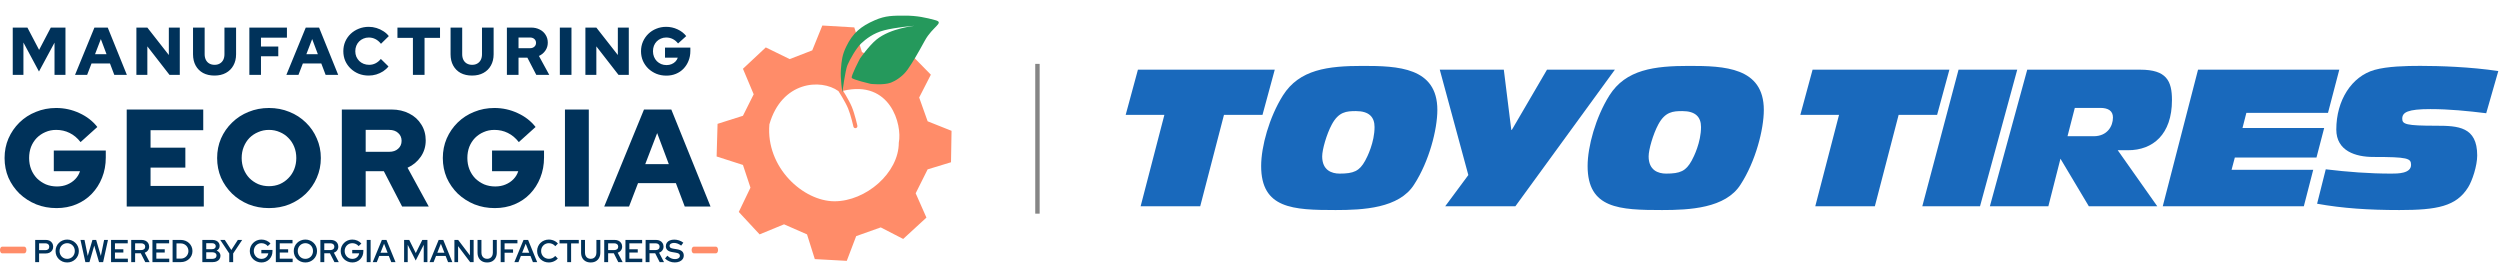
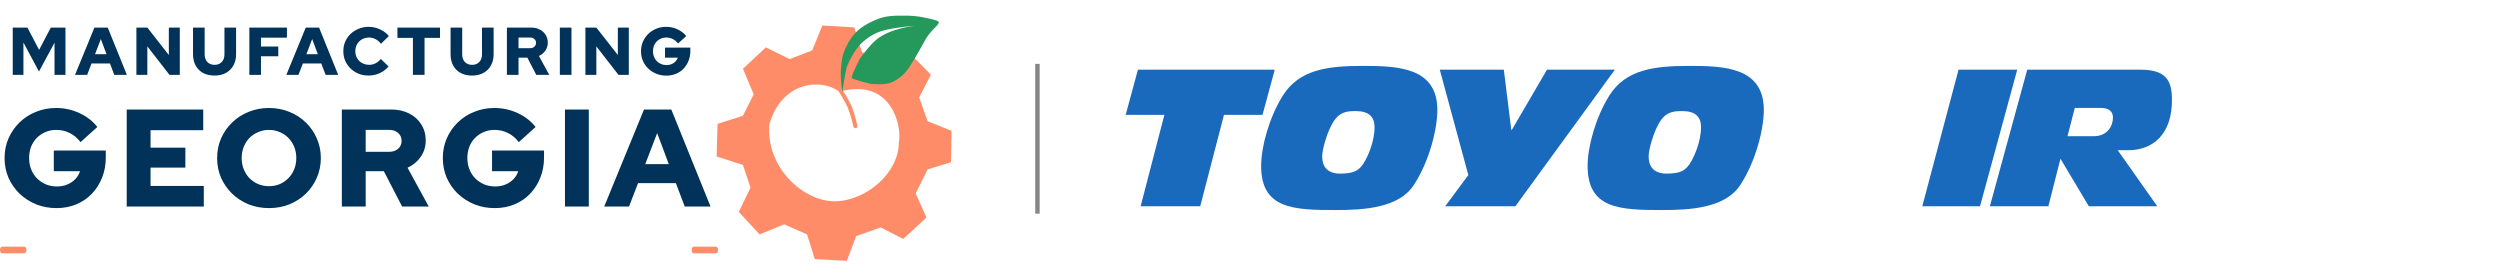
<svg xmlns="http://www.w3.org/2000/svg" width="1135" height="126" viewBox="0 0 1135 126" fill="none">
  <path d="M471 29L471 97" stroke="#868686" stroke-width="2" />
  <path d="M516.617 31.644L511.055 52.16H528.624L517.843 93.656H544.896L555.681 52.16H573.17L578.736 31.644H516.617Z" fill="#1969BC" />
  <path d="M619.776 72.972C617.172 77.705 614.55 78.816 608.194 78.816C604.628 78.816 600.272 77.358 600.272 70.992C600.272 67.893 602.272 60.927 604.628 56.538C607.762 50.691 611.331 50.435 615.596 50.435C621.616 50.435 624.044 53.191 624.044 57.667C624.044 64.629 620.742 71.255 619.776 72.972ZM618.734 29.919C602.879 29.919 589.9 31.487 582.413 43.393C576.218 53.282 572.561 66.522 572.561 75.373C572.561 94.753 587.021 95.359 606.365 95.359C618.822 95.359 635.21 94.574 642.005 83.782C648.811 73.316 652.56 58.778 652.56 49.916C652.56 30.522 634.519 29.919 618.734 29.919Z" fill="#1969BC" />
  <path d="M702.335 31.637L686.385 58.946H686.126L682.732 31.637H653.656L666.625 79.473L656.114 93.656H687.969L733.151 31.637H702.335Z" fill="#1969BC" />
  <path d="M767.998 72.972C765.387 77.705 762.772 78.816 756.412 78.816C752.846 78.816 748.479 77.358 748.479 70.992C748.479 67.893 750.495 60.927 752.846 56.538C755.977 50.691 759.554 50.435 763.811 50.435C769.82 50.435 772.263 53.191 772.263 57.667C772.263 64.629 768.957 71.255 767.998 72.972ZM766.949 29.919C751.102 29.919 738.126 31.487 730.621 43.393C724.44 53.282 720.775 66.522 720.775 75.373C720.775 94.753 735.236 95.359 754.587 95.359C767.033 95.359 783.425 94.574 790.22 83.782C797.026 73.316 800.775 58.778 800.775 49.916C800.775 30.522 782.726 29.919 766.949 29.919Z" fill="#1969BC" />
-   <path d="M822.908 31.644L817.346 52.164H834.919L824.13 93.656H851.179L861.976 52.164H879.443L885.024 31.644H822.908Z" fill="#1969BC" />
  <path d="M889.182 31.637L872.721 93.656H898.929L915.826 31.637H889.182Z" fill="#1969BC" />
  <path d="M950.556 61.844H938.651L941.961 48.988H953.547C957.186 48.988 959.282 50.384 959.282 53.333C959.282 57.327 956.667 61.844 950.556 61.844ZM986.072 45.44C986.072 36.661 983.545 31.637 971.71 31.637H920.365L903.402 93.656H929.951L935.448 72.051L948.336 93.656H979.408L961.447 68.199H966.15C977.375 68.199 986.072 61.07 986.072 45.44Z" fill="#1969BC" />
-   <path d="M1056.91 51.242L1062.04 31.636H997.911L981.889 93.648H1045.94L1050.2 77.101H1013.13L1014.61 71.528H1051.68L1055.17 58.127H1018.09L1019.85 51.242H1056.91Z" fill="#1969BC" />
-   <path d="M1103.41 49.529C1111.94 49.529 1120.3 50.384 1128.74 51.407L1134.23 32.258C1121.52 30.351 1107.5 29.908 1098.8 29.908C1092.35 29.908 1083.91 30.091 1078.06 31.728C1067.63 34.681 1060.68 45.527 1060.68 58.815C1060.68 68.554 1069.47 71.258 1077.46 71.258C1093.05 71.258 1094.62 71.847 1094.62 74.832C1094.62 78.819 1088.53 78.819 1085.65 78.819C1075.65 78.819 1065.8 78.059 1055.89 76.864L1051.96 92.491C1063.52 94.577 1075.38 95.359 1089.31 95.359C1106.46 95.359 1115.16 93.708 1120.56 85.003C1122.4 82.05 1124.65 75.337 1124.65 70.557C1124.65 57.518 1115.94 57.083 1106.02 57.083C1092.35 57.083 1090.62 56.399 1090.62 53.907C1090.62 50.987 1093.05 49.529 1103.41 49.529Z" fill="#1969BC" />
  <path d="M25.682 94.474C22.367 94.474 19.282 93.907 16.429 92.774C13.575 91.599 11.057 89.984 8.875 87.927C6.735 85.829 5.057 83.416 3.84 80.689C2.665 77.919 2.077 74.94 2.077 71.75C2.077 68.561 2.665 65.603 3.84 62.875C5.057 60.105 6.714 57.693 8.812 55.636C10.953 53.538 13.449 51.923 16.303 50.79C19.156 49.615 22.22 49.027 25.493 49.027C29.228 49.027 32.753 49.803 36.068 51.356C39.383 52.867 42.09 54.965 44.188 57.651L36.571 64.512C35.145 62.665 33.487 61.281 31.599 60.357C29.752 59.434 27.717 58.972 25.493 58.972C23.73 58.972 22.094 59.308 20.583 59.98C19.114 60.609 17.814 61.49 16.68 62.623C15.589 63.756 14.729 65.099 14.1 66.652C13.512 68.204 13.219 69.904 13.219 71.75C13.219 73.597 13.533 75.317 14.163 76.912C14.792 78.465 15.673 79.828 16.806 81.003C17.981 82.136 19.324 83.039 20.835 83.71C22.388 84.339 24.066 84.654 25.87 84.654C27.591 84.654 29.144 84.36 30.529 83.773C31.955 83.185 33.172 82.367 34.179 81.318C35.187 80.269 35.9 79.073 36.319 77.73H24.423V68.351H48.027V71.499C48.027 74.814 47.461 77.877 46.328 80.689C45.237 83.458 43.684 85.892 41.67 87.99C39.697 90.046 37.348 91.641 34.62 92.774C31.892 93.907 28.913 94.474 25.682 94.474ZM57.526 93.781V49.719H92.272V59.098H68.352V67.029H84.152V76.094H68.352V84.402H92.523V93.781H57.526ZM122.119 94.474C118.804 94.474 115.72 93.907 112.866 92.774C110.013 91.599 107.516 89.984 105.376 87.927C103.236 85.829 101.557 83.416 100.34 80.689C99.165 77.919 98.578 74.94 98.578 71.75C98.578 68.561 99.165 65.603 100.34 62.875C101.557 60.105 103.236 57.693 105.376 55.636C107.516 53.538 110.013 51.923 112.866 50.79C115.72 49.615 118.804 49.027 122.119 49.027C125.435 49.027 128.519 49.615 131.372 50.79C134.226 51.923 136.723 53.538 138.863 55.636C141.003 57.693 142.661 60.105 143.836 62.875C145.052 65.603 145.661 68.561 145.661 71.75C145.661 74.94 145.052 77.919 143.836 80.689C142.661 83.416 141.003 85.829 138.863 87.927C136.723 89.984 134.226 91.599 131.372 92.774C128.519 93.907 125.435 94.474 122.119 94.474ZM122.119 84.528C123.882 84.528 125.518 84.214 127.029 83.584C128.54 82.913 129.841 82.01 130.932 80.877C132.065 79.744 132.946 78.402 133.575 76.849C134.205 75.254 134.52 73.555 134.52 71.75C134.52 69.904 134.205 68.204 133.575 66.652C132.946 65.099 132.065 63.756 130.932 62.623C129.841 61.49 128.54 60.609 127.029 59.98C125.518 59.308 123.882 58.972 122.119 58.972C120.357 58.972 118.72 59.308 117.21 59.98C115.699 60.609 114.377 61.49 113.244 62.623C112.153 63.756 111.293 65.099 110.663 66.652C110.034 68.204 109.719 69.904 109.719 71.75C109.719 73.555 110.034 75.254 110.663 76.849C111.293 78.402 112.153 79.744 113.244 80.877C114.377 82.01 115.699 82.913 117.21 83.584C118.72 84.214 120.357 84.528 122.119 84.528ZM155.194 93.781V49.719H177.729C180.75 49.719 183.436 50.328 185.786 51.545C188.136 52.72 189.961 54.377 191.262 56.518C192.605 58.616 193.276 61.029 193.276 63.756C193.276 66.526 192.521 69.002 191.01 71.184C189.499 73.366 187.506 75.023 185.03 76.156L194.661 93.781H182.575L174.267 77.73H166.021V93.781H155.194ZM166.021 68.918H176.722C178.4 68.918 179.743 68.456 180.75 67.533C181.799 66.61 182.324 65.414 182.324 63.945C182.324 62.476 181.799 61.281 180.75 60.357C179.743 59.434 178.4 58.972 176.722 58.972H166.021V68.918ZM224.646 94.474C221.33 94.474 218.246 93.907 215.393 92.774C212.539 91.599 210.021 89.984 207.839 87.927C205.699 85.829 204.02 83.416 202.804 80.689C201.629 77.919 201.041 74.94 201.041 71.75C201.041 68.561 201.629 65.603 202.804 62.875C204.02 60.105 205.678 57.693 207.776 55.636C209.916 53.538 212.413 51.923 215.267 50.79C218.12 49.615 221.184 49.027 224.457 49.027C228.192 49.027 231.716 49.803 235.032 51.356C238.347 52.867 241.053 54.965 243.152 57.651L235.535 64.512C234.108 62.665 232.451 61.281 230.562 60.357C228.716 59.434 226.681 58.972 224.457 58.972C222.694 58.972 221.058 59.308 219.547 59.98C218.078 60.609 216.777 61.49 215.644 62.623C214.553 63.756 213.693 65.099 213.064 66.652C212.476 68.204 212.182 69.904 212.182 71.75C212.182 73.597 212.497 75.317 213.127 76.912C213.756 78.465 214.637 79.828 215.77 81.003C216.945 82.136 218.288 83.039 219.799 83.71C221.351 84.339 223.03 84.654 224.834 84.654C226.555 84.654 228.108 84.36 229.492 83.773C230.919 83.185 232.136 82.367 233.143 81.318C234.15 80.269 234.864 79.073 235.283 77.73H223.387V68.351H246.991V71.499C246.991 74.814 246.425 77.877 245.292 80.689C244.201 83.458 242.648 85.892 240.634 87.99C238.661 90.046 236.311 91.641 233.584 92.774C230.856 93.907 227.877 94.474 224.646 94.474ZM256.49 93.781V49.719H267.316V93.781H256.49ZM274.308 93.781L292.374 49.719H304.774L322.588 93.781H310.88L306.851 83.144H289.667L285.576 93.781H274.308ZM292.94 74.52H303.641L298.354 60.42L292.94 74.52Z" fill="#00325A" />
  <path d="M5.787 34V12.52H12.445L17.754 22.646L23.063 12.52H29.722V34H24.751V19.363L17.693 32.466L10.635 19.301V34H5.787ZM34.063 34L42.87 12.52H48.915L57.599 34H51.892L49.928 28.814H41.551L39.556 34H34.063ZM43.146 24.61H48.363L45.785 17.736L43.146 24.61ZM61.924 34V12.52H66.895L76.653 24.978V12.52H81.624V34H76.96L66.895 21.05V34H61.924ZM97.391 34.307C95.407 34.307 93.678 33.918 92.205 33.141C90.753 32.343 89.628 31.218 88.83 29.765C88.032 28.313 87.633 26.605 87.633 24.641V12.52H92.911V24.641C92.911 25.602 93.095 26.451 93.463 27.188C93.832 27.904 94.353 28.456 95.028 28.845C95.724 29.233 96.522 29.428 97.422 29.428C98.343 29.428 99.13 29.233 99.785 28.845C100.46 28.456 100.982 27.904 101.35 27.188C101.718 26.451 101.902 25.602 101.902 24.641V12.52H107.18V24.641C107.18 26.584 106.771 28.282 105.953 29.735C105.155 31.187 104.019 32.312 102.547 33.11C101.094 33.908 99.376 34.307 97.391 34.307ZM113.207 34V12.52H130.268V17.092H118.485V21.112H126.34V25.531H118.485V34H113.207ZM130.006 34L138.813 12.52H144.858L153.542 34H147.835L145.871 28.814H137.494L135.499 34H130.006ZM139.089 24.61H144.306L141.728 17.736L139.089 24.61ZM167.409 34.307C165.772 34.307 164.248 34.031 162.837 33.478C161.446 32.906 160.229 32.118 159.185 31.116C158.142 30.113 157.324 28.947 156.73 27.617C156.158 26.267 155.871 24.815 155.871 23.26C155.871 21.685 156.158 20.232 156.73 18.902C157.324 17.552 158.142 16.376 159.185 15.374C160.249 14.371 161.476 13.594 162.868 13.041C164.279 12.469 165.793 12.182 167.409 12.182C168.596 12.182 169.762 12.356 170.907 12.704C172.053 13.052 173.106 13.543 174.068 14.177C175.05 14.791 175.868 15.527 176.523 16.386L172.963 19.884C172.206 18.923 171.357 18.207 170.416 17.736C169.496 17.266 168.493 17.031 167.409 17.031C166.55 17.031 165.742 17.194 164.985 17.522C164.248 17.828 163.604 18.258 163.052 18.81C162.499 19.363 162.07 20.017 161.763 20.774C161.456 21.531 161.303 22.36 161.303 23.26C161.303 24.14 161.456 24.958 161.763 25.715C162.09 26.451 162.53 27.106 163.082 27.679C163.655 28.231 164.32 28.661 165.077 28.968C165.854 29.274 166.693 29.428 167.593 29.428C168.637 29.428 169.598 29.203 170.478 28.753C171.378 28.303 172.186 27.638 172.902 26.758L176.369 30.164C175.715 31.003 174.907 31.739 173.945 32.374C172.984 32.987 171.94 33.468 170.815 33.816C169.69 34.143 168.555 34.307 167.409 34.307ZM187.465 34V17.184H180.438V12.52H199.77V17.184H192.743V34H187.465ZM214.316 34.307C212.331 34.307 210.603 33.918 209.13 33.141C207.677 32.343 206.552 31.218 205.754 29.765C204.957 28.313 204.558 26.605 204.558 24.641V12.52H209.836V24.641C209.836 25.602 210.02 26.451 210.388 27.188C210.756 27.904 211.278 28.456 211.953 28.845C212.648 29.233 213.446 29.428 214.346 29.428C215.267 29.428 216.055 29.233 216.709 28.845C217.384 28.456 217.906 27.904 218.274 27.188C218.642 26.451 218.827 25.602 218.827 24.641V12.52H224.105V24.641C224.105 26.584 223.695 28.282 222.877 29.735C222.079 31.187 220.944 32.312 219.471 33.11C218.019 33.908 216.3 34.307 214.316 34.307ZM230.131 34V12.52H241.117C242.59 12.52 243.899 12.816 245.045 13.41C246.19 13.982 247.08 14.791 247.714 15.834C248.369 16.857 248.696 18.033 248.696 19.363C248.696 20.713 248.328 21.92 247.592 22.984C246.855 24.047 245.883 24.856 244.676 25.408L249.371 34H243.48L239.429 26.175H235.409V34H230.131ZM235.409 21.879H240.626C241.444 21.879 242.099 21.654 242.59 21.204C243.101 20.754 243.357 20.171 243.357 19.455C243.357 18.739 243.101 18.156 242.59 17.706C242.099 17.256 241.444 17.031 240.626 17.031H235.409V21.879ZM254.169 34V12.52H259.447V34H254.169ZM265.771 34V12.52H270.742L280.501 24.978V12.52H285.472V34H280.808L270.742 21.05V34H265.771ZM302.527 34.337C300.911 34.337 299.408 34.061 298.017 33.509C296.625 32.936 295.398 32.149 294.334 31.146C293.291 30.123 292.473 28.947 291.879 27.617C291.307 26.267 291.02 24.815 291.02 23.26C291.02 21.705 291.307 20.263 291.879 18.933C292.473 17.583 293.281 16.407 294.304 15.404C295.347 14.381 296.564 13.594 297.955 13.041C299.346 12.469 300.84 12.182 302.435 12.182C304.256 12.182 305.974 12.561 307.591 13.318C309.207 14.054 310.526 15.077 311.549 16.386L307.836 19.731C307.141 18.831 306.332 18.156 305.412 17.706C304.512 17.256 303.52 17.031 302.435 17.031C301.576 17.031 300.778 17.194 300.042 17.522C299.326 17.828 298.692 18.258 298.139 18.81C297.607 19.363 297.188 20.017 296.881 20.774C296.595 21.531 296.452 22.36 296.452 23.26C296.452 24.16 296.605 24.999 296.912 25.776C297.219 26.533 297.648 27.198 298.201 27.771C298.774 28.323 299.428 28.763 300.165 29.09C300.922 29.397 301.74 29.55 302.619 29.55C303.458 29.55 304.215 29.407 304.89 29.121C305.586 28.834 306.179 28.436 306.67 27.924C307.161 27.413 307.509 26.83 307.713 26.175H301.914V21.603H313.421V23.137C313.421 24.753 313.145 26.247 312.592 27.617C312.061 28.968 311.304 30.154 310.322 31.177C309.36 32.179 308.215 32.957 306.885 33.509C305.555 34.061 304.103 34.337 302.527 34.337Z" fill="#00325A" />
-   <path d="M15.979 119V108.92H20.818C21.48 108.92 22.061 109.05 22.56 109.309C23.059 109.568 23.448 109.933 23.726 110.403C24.005 110.864 24.144 111.397 24.144 112.002C24.144 112.597 24.005 113.125 23.726 113.586C23.448 114.046 23.054 114.411 22.546 114.68C22.046 114.939 21.47 115.069 20.818 115.069H17.75V119H15.979ZM17.75 113.571H20.63C21.158 113.571 21.576 113.432 21.883 113.154C22.2 112.866 22.358 112.486 22.358 112.016C22.358 111.546 22.2 111.171 21.883 110.893C21.576 110.605 21.158 110.461 20.63 110.461H17.75V113.571ZM30.507 119.158C29.768 119.158 29.077 119.029 28.434 118.77C27.791 118.501 27.224 118.131 26.735 117.661C26.255 117.181 25.88 116.629 25.611 116.005C25.352 115.371 25.223 114.69 25.223 113.96C25.223 113.23 25.357 112.554 25.626 111.93C25.895 111.296 26.269 110.744 26.749 110.274C27.229 109.794 27.791 109.424 28.434 109.165C29.077 108.896 29.768 108.762 30.507 108.762C31.247 108.762 31.933 108.896 32.566 109.165C33.21 109.424 33.771 109.794 34.251 110.274C34.741 110.744 35.12 111.296 35.389 111.93C35.658 112.554 35.792 113.23 35.792 113.96C35.792 114.69 35.658 115.371 35.389 116.005C35.12 116.629 34.741 117.181 34.251 117.661C33.771 118.131 33.21 118.501 32.566 118.77C31.933 119.029 31.247 119.158 30.507 119.158ZM30.507 117.517C30.997 117.517 31.448 117.43 31.861 117.258C32.283 117.075 32.653 116.826 32.97 116.509C33.286 116.182 33.531 115.803 33.704 115.371C33.877 114.93 33.963 114.459 33.963 113.96C33.963 113.451 33.877 112.981 33.704 112.549C33.531 112.117 33.286 111.742 32.97 111.426C32.653 111.099 32.283 110.85 31.861 110.677C31.448 110.494 30.997 110.403 30.507 110.403C30.018 110.403 29.562 110.494 29.139 110.677C28.717 110.85 28.347 111.099 28.03 111.426C27.723 111.742 27.479 112.117 27.296 112.549C27.123 112.981 27.037 113.451 27.037 113.96C27.037 114.459 27.123 114.93 27.296 115.371C27.479 115.803 27.723 116.182 28.03 116.509C28.347 116.826 28.717 117.075 29.139 117.258C29.562 117.43 30.018 117.517 30.507 117.517ZM38.757 119L36.539 108.92H38.368L39.837 116.206L41.968 108.92H43.653L45.784 116.192L47.267 108.92H49.024L46.821 119H44.964L42.789 111.498L40.615 119H38.757ZM50.418 119V108.92H57.993V110.475H52.19V113.154H56.005V114.666H52.19V117.445H58.05V119H50.418ZM59.573 119V108.92H64.296C64.978 108.92 65.573 109.05 66.082 109.309C66.6 109.558 66.999 109.914 67.277 110.374C67.565 110.835 67.709 111.368 67.709 111.973C67.709 112.616 67.527 113.182 67.162 113.672C66.797 114.162 66.307 114.517 65.693 114.738L67.925 119H65.952L63.922 114.997H61.344V119H59.573ZM61.344 113.528H64.152C64.69 113.528 65.117 113.389 65.434 113.11C65.76 112.832 65.923 112.458 65.923 111.987C65.923 111.536 65.76 111.171 65.434 110.893C65.117 110.605 64.69 110.461 64.152 110.461H61.344V113.528ZM69.206 119V108.92H76.78V110.475H70.977V113.154H74.793V114.666H70.977V117.445H76.838V119H69.206ZM80.132 117.416H82.061C82.551 117.416 83.007 117.33 83.429 117.157C83.852 116.984 84.221 116.739 84.538 116.422C84.855 116.106 85.1 115.741 85.272 115.328C85.455 114.915 85.546 114.464 85.546 113.974C85.546 113.485 85.455 113.029 85.272 112.606C85.1 112.184 84.855 111.819 84.538 111.512C84.221 111.195 83.852 110.95 83.429 110.778C83.007 110.595 82.551 110.504 82.061 110.504H80.132V117.416ZM78.36 119V108.92H82.061C82.82 108.92 83.52 109.05 84.164 109.309C84.807 109.558 85.368 109.914 85.848 110.374C86.328 110.826 86.703 111.358 86.972 111.973C87.24 112.587 87.375 113.254 87.375 113.974C87.375 114.694 87.24 115.362 86.972 115.976C86.703 116.581 86.328 117.109 85.848 117.56C85.368 118.011 84.807 118.366 84.164 118.626C83.52 118.875 82.82 119 82.061 119H78.36ZM91.86 119V108.92H96.396C97.068 108.92 97.649 109.035 98.139 109.266C98.638 109.486 99.027 109.803 99.305 110.216C99.584 110.619 99.723 111.09 99.723 111.627C99.723 112.098 99.603 112.52 99.363 112.894C99.123 113.259 98.796 113.557 98.384 113.787C98.912 113.998 99.329 114.306 99.636 114.709C99.944 115.112 100.097 115.578 100.097 116.106C100.097 116.682 99.948 117.19 99.651 117.632C99.363 118.064 98.955 118.4 98.427 118.64C97.908 118.88 97.299 119 96.598 119H91.86ZM93.632 113.125H96.281C96.79 113.125 97.193 113.005 97.491 112.765C97.798 112.515 97.952 112.184 97.952 111.771C97.952 111.349 97.798 111.018 97.491 110.778C97.193 110.528 96.79 110.403 96.281 110.403H93.632V113.125ZM93.632 117.517H96.468C97.025 117.517 97.467 117.382 97.793 117.114C98.129 116.835 98.297 116.47 98.297 116.019C98.297 115.568 98.129 115.208 97.793 114.939C97.467 114.67 97.025 114.536 96.468 114.536H93.632V117.517ZM104.082 119V115.069L99.993 108.92H102.052L105.018 113.499L107.985 108.92H109.958L105.854 115.083V119H104.082ZM118.708 119.158C117.968 119.158 117.277 119.024 116.634 118.755C115.991 118.486 115.424 118.117 114.935 117.646C114.455 117.166 114.08 116.614 113.812 115.99C113.543 115.357 113.408 114.68 113.408 113.96C113.408 113.24 113.543 112.568 113.812 111.944C114.08 111.31 114.455 110.758 114.935 110.288C115.415 109.808 115.972 109.434 116.605 109.165C117.248 108.896 117.94 108.762 118.679 108.762C119.495 108.762 120.263 108.92 120.983 109.237C121.712 109.554 122.317 110 122.797 110.576L121.559 111.728C121.204 111.296 120.776 110.97 120.277 110.749C119.778 110.518 119.245 110.403 118.679 110.403C118.189 110.403 117.733 110.494 117.311 110.677C116.898 110.85 116.533 111.099 116.216 111.426C115.9 111.742 115.655 112.117 115.482 112.549C115.309 112.981 115.223 113.451 115.223 113.96C115.223 114.469 115.309 114.939 115.482 115.371C115.664 115.803 115.914 116.182 116.231 116.509C116.548 116.835 116.917 117.09 117.34 117.272C117.762 117.445 118.223 117.531 118.722 117.531C119.26 117.531 119.749 117.426 120.191 117.214C120.632 116.994 120.992 116.691 121.271 116.307C121.559 115.923 121.741 115.491 121.818 115.011H118.65V113.456H123.704V114.046C123.704 114.776 123.58 115.453 123.33 116.077C123.08 116.691 122.73 117.234 122.279 117.704C121.828 118.165 121.295 118.525 120.68 118.784C120.076 119.034 119.418 119.158 118.708 119.158ZM125.231 119V108.92H132.805V110.475H127.002V113.154H130.818V114.666H127.002V117.445H132.863V119H125.231ZM138.648 119.158C137.909 119.158 137.218 119.029 136.574 118.77C135.931 118.501 135.365 118.131 134.875 117.661C134.395 117.181 134.021 116.629 133.752 116.005C133.493 115.371 133.363 114.69 133.363 113.96C133.363 113.23 133.498 112.554 133.766 111.93C134.035 111.296 134.41 110.744 134.89 110.274C135.37 109.794 135.931 109.424 136.574 109.165C137.218 108.896 137.909 108.762 138.648 108.762C139.387 108.762 140.074 108.896 140.707 109.165C141.35 109.424 141.912 109.794 142.392 110.274C142.882 110.744 143.261 111.296 143.53 111.93C143.798 112.554 143.933 113.23 143.933 113.96C143.933 114.69 143.798 115.371 143.53 116.005C143.261 116.629 142.882 117.181 142.392 117.661C141.912 118.131 141.35 118.501 140.707 118.77C140.074 119.029 139.387 119.158 138.648 119.158ZM138.648 117.517C139.138 117.517 139.589 117.43 140.002 117.258C140.424 117.075 140.794 116.826 141.11 116.509C141.427 116.182 141.672 115.803 141.845 115.371C142.018 114.93 142.104 114.459 142.104 113.96C142.104 113.451 142.018 112.981 141.845 112.549C141.672 112.117 141.427 111.742 141.11 111.426C140.794 111.099 140.424 110.85 140.002 110.677C139.589 110.494 139.138 110.403 138.648 110.403C138.158 110.403 137.702 110.494 137.28 110.677C136.858 110.85 136.488 111.099 136.171 111.426C135.864 111.742 135.619 112.117 135.437 112.549C135.264 112.981 135.178 113.451 135.178 113.96C135.178 114.459 135.264 114.93 135.437 115.371C135.619 115.803 135.864 116.182 136.171 116.509C136.488 116.826 136.858 117.075 137.28 117.258C137.702 117.43 138.158 117.517 138.648 117.517ZM145.453 119V108.92H150.176C150.857 108.92 151.453 109.05 151.961 109.309C152.48 109.558 152.878 109.914 153.157 110.374C153.445 110.835 153.589 111.368 153.589 111.973C153.589 112.616 153.406 113.182 153.041 113.672C152.677 114.162 152.187 114.517 151.573 114.738L153.805 119H151.832L149.801 114.997H147.224V119H145.453ZM147.224 113.528H150.032C150.569 113.528 150.997 113.389 151.313 113.11C151.64 112.832 151.803 112.458 151.803 111.987C151.803 111.536 151.64 111.171 151.313 110.893C150.997 110.605 150.569 110.461 150.032 110.461H147.224V113.528ZM159.967 119.158C159.228 119.158 158.537 119.024 157.893 118.755C157.25 118.486 156.684 118.117 156.194 117.646C155.714 117.166 155.34 116.614 155.071 115.99C154.802 115.357 154.668 114.68 154.668 113.96C154.668 113.24 154.802 112.568 155.071 111.944C155.34 111.31 155.714 110.758 156.194 110.288C156.674 109.808 157.231 109.434 157.865 109.165C158.508 108.896 159.199 108.762 159.938 108.762C160.754 108.762 161.522 108.92 162.242 109.237C162.972 109.554 163.577 110 164.057 110.576L162.818 111.728C162.463 111.296 162.036 110.97 161.537 110.749C161.037 110.518 160.505 110.403 159.938 110.403C159.449 110.403 158.993 110.494 158.57 110.677C158.157 110.85 157.793 111.099 157.476 111.426C157.159 111.742 156.914 112.117 156.741 112.549C156.569 112.981 156.482 113.451 156.482 113.96C156.482 114.469 156.569 114.939 156.741 115.371C156.924 115.803 157.173 116.182 157.49 116.509C157.807 116.835 158.177 117.09 158.599 117.272C159.021 117.445 159.482 117.531 159.981 117.531C160.519 117.531 161.009 117.426 161.45 117.214C161.892 116.994 162.252 116.691 162.53 116.307C162.818 115.923 163.001 115.491 163.077 115.011H159.909V113.456H164.964V114.046C164.964 114.776 164.839 115.453 164.589 116.077C164.34 116.691 163.989 117.234 163.538 117.704C163.087 118.165 162.554 118.525 161.94 118.784C161.335 119.034 160.677 119.158 159.967 119.158ZM166.49 119V108.92H168.261V119H166.49ZM169.223 119L173.37 108.92H175.444L179.562 119H177.633L176.524 116.192H172.175L171.066 119H169.223ZM172.751 114.738H175.977L174.364 110.648L172.751 114.738ZM183.464 119V108.92H185.782L188.763 114.896L191.729 108.92H194.048V119H192.377V111.138L188.734 118.28L185.105 111.138V119H183.464ZM195.014 119L199.161 108.92H201.235L205.353 119H203.423L202.315 116.192H197.966L196.857 119H195.014ZM198.542 114.738H201.767L200.155 110.648L198.542 114.738ZM206.301 119V108.92H208L213.343 115.962V108.92H215.027V119H213.443L207.971 111.742V119H206.301ZM221.165 119.158C220.272 119.158 219.499 118.976 218.847 118.611C218.194 118.246 217.69 117.728 217.335 117.056C216.979 116.384 216.802 115.592 216.802 114.68V108.92H218.573V114.68C218.573 115.246 218.679 115.746 218.89 116.178C219.101 116.6 219.403 116.926 219.797 117.157C220.191 117.387 220.647 117.502 221.165 117.502C221.703 117.502 222.163 117.387 222.547 117.157C222.931 116.926 223.229 116.6 223.44 116.178C223.651 115.746 223.757 115.246 223.757 114.68V108.92H225.543V114.68C225.543 115.582 225.36 116.37 224.995 117.042C224.64 117.714 224.136 118.237 223.483 118.611C222.831 118.976 222.058 119.158 221.165 119.158ZM227.31 119V108.92H234.914V110.475H229.082V113.226H232.926V114.738H229.082V119H227.31ZM233.531 119L237.678 108.92H239.752L243.87 119H241.941L240.832 116.192H236.483L235.374 119H233.531ZM237.059 114.738H240.285L238.672 110.648L237.059 114.738ZM249.166 119.158C248.417 119.158 247.721 119.029 247.078 118.77C246.435 118.501 245.868 118.131 245.379 117.661C244.899 117.181 244.524 116.629 244.255 116.005C243.987 115.371 243.852 114.69 243.852 113.96C243.852 113.23 243.987 112.554 244.255 111.93C244.524 111.296 244.899 110.744 245.379 110.274C245.868 109.794 246.435 109.424 247.078 109.165C247.731 108.896 248.427 108.762 249.166 108.762C249.703 108.762 250.227 108.834 250.735 108.978C251.254 109.122 251.729 109.328 252.161 109.597C252.603 109.866 252.982 110.192 253.299 110.576L252.103 111.771C251.729 111.32 251.287 110.979 250.779 110.749C250.27 110.518 249.732 110.403 249.166 110.403C248.667 110.403 248.206 110.494 247.783 110.677C247.361 110.85 246.991 111.099 246.675 111.426C246.358 111.742 246.108 112.117 245.926 112.549C245.753 112.981 245.667 113.451 245.667 113.96C245.667 114.459 245.753 114.925 245.926 115.357C246.108 115.789 246.358 116.168 246.675 116.494C247.001 116.811 247.38 117.061 247.812 117.243C248.244 117.416 248.715 117.502 249.223 117.502C249.78 117.502 250.303 117.392 250.793 117.171C251.292 116.941 251.719 116.614 252.075 116.192L253.241 117.358C252.924 117.723 252.545 118.045 252.103 118.323C251.671 118.592 251.201 118.798 250.692 118.942C250.193 119.086 249.684 119.158 249.166 119.158ZM257.511 119V110.504H254.026V108.92H262.767V110.504H259.282V119H257.511ZM268.176 119.158C267.283 119.158 266.51 118.976 265.857 118.611C265.205 118.246 264.701 117.728 264.345 117.056C263.99 116.384 263.813 115.592 263.813 114.68V108.92H265.584V114.68C265.584 115.246 265.689 115.746 265.901 116.178C266.112 116.6 266.414 116.926 266.808 117.157C267.201 117.387 267.657 117.502 268.176 117.502C268.713 117.502 269.174 117.387 269.558 117.157C269.942 116.926 270.24 116.6 270.451 116.178C270.662 115.746 270.768 115.246 270.768 114.68V108.92H272.553V114.68C272.553 115.582 272.371 116.37 272.006 117.042C271.651 117.714 271.147 118.237 270.494 118.611C269.841 118.976 269.069 119.158 268.176 119.158ZM274.321 119V108.92H279.045C279.726 108.92 280.321 109.05 280.83 109.309C281.349 109.558 281.747 109.914 282.025 110.374C282.313 110.835 282.457 111.368 282.457 111.973C282.457 112.616 282.275 113.182 281.91 113.672C281.545 114.162 281.056 114.517 280.441 114.738L282.673 119H280.701L278.67 114.997H276.093V119H274.321ZM276.093 113.528H278.901C279.438 113.528 279.865 113.389 280.182 113.11C280.509 112.832 280.672 112.458 280.672 111.987C280.672 111.536 280.509 111.171 280.182 110.893C279.865 110.605 279.438 110.461 278.901 110.461H276.093V113.528ZM283.954 119V108.92H291.529V110.475H285.725V113.154H289.541V114.666H285.725V117.445H291.586V119H283.954ZM293.109 119V108.92H297.832C298.514 108.92 299.109 109.05 299.618 109.309C300.136 109.558 300.534 109.914 300.813 110.374C301.101 110.835 301.245 111.368 301.245 111.973C301.245 112.616 301.062 113.182 300.698 113.672C300.333 114.162 299.843 114.517 299.229 114.738L301.461 119H299.488L297.458 114.997H294.88V119H293.109ZM294.88 113.528H297.688C298.226 113.528 298.653 113.389 298.97 113.11C299.296 112.832 299.459 112.458 299.459 111.987C299.459 111.536 299.296 111.171 298.97 110.893C298.653 110.605 298.226 110.461 297.688 110.461H294.88V113.528ZM306.297 119.144C305.49 119.144 304.703 118.99 303.935 118.683C303.177 118.366 302.505 117.925 301.919 117.358L302.97 116.091C303.537 116.619 304.094 117.008 304.641 117.258C305.198 117.507 305.788 117.632 306.412 117.632C306.863 117.632 307.257 117.57 307.593 117.445C307.938 117.32 308.202 117.147 308.385 116.926C308.577 116.696 308.673 116.432 308.673 116.134C308.673 115.731 308.529 115.424 308.241 115.213C307.962 114.992 307.487 114.829 306.815 114.723L304.986 114.406C304.094 114.253 303.422 113.955 302.97 113.514C302.519 113.062 302.294 112.477 302.294 111.757C302.294 111.152 302.447 110.629 302.754 110.187C303.071 109.736 303.518 109.39 304.094 109.15C304.67 108.91 305.346 108.79 306.124 108.79C306.854 108.79 307.578 108.91 308.298 109.15C309.018 109.39 309.662 109.731 310.228 110.173L309.249 111.512C308.183 110.696 307.103 110.288 306.009 110.288C305.606 110.288 305.25 110.346 304.943 110.461C304.636 110.566 304.396 110.72 304.223 110.922C304.06 111.114 303.978 111.344 303.978 111.613C303.978 111.978 304.103 112.256 304.353 112.448C304.612 112.64 305.03 112.784 305.606 112.88L307.362 113.168C308.409 113.341 309.182 113.658 309.681 114.118C310.18 114.579 310.43 115.203 310.43 115.99C310.43 116.624 310.257 117.181 309.911 117.661C309.575 118.131 309.095 118.496 308.471 118.755C307.857 119.014 307.132 119.144 306.297 119.144Z" fill="#00325A" />
  <path d="M387.851 12.44L391.326 23.66L401.754 28.173L412.548 23.66L422.609 33.904L417.304 44.272L421.146 55.065L432 59.395L431.757 73.664L421.146 76.895L415.719 87.75L420.597 98.788L410.048 108.483L399.863 103.239L388.704 107.203L384.436 118.424L369.922 117.631L366.386 106.41L355.958 101.837L344.859 106.41L335.407 96.227L340.713 85.189L337.298 74.884L325.346 71.042L325.772 56.224L337.298 52.565L342.177 42.808L337.298 31.222L347.664 21.525L358.519 26.831L368.764 22.867L373.337 11.586L387.851 12.44ZM380.657 41.358C372.674 35.618 354.926 36.856 349.3 56.458C347.637 76.044 364.679 91.379 378.863 91.38C393.048 91.38 408.058 78.549 408.058 64.772C409.679 56.664 404.272 36.081 382.757 41.231C382.761 41.238 382.766 41.246 382.771 41.253C383.079 41.745 383.506 42.437 383.976 43.231C384.908 44.81 386.033 46.836 386.737 48.531C387.417 50.167 388.046 52.314 388.5 54.023C388.728 54.884 388.914 55.646 389.044 56.191C389.109 56.464 389.161 56.684 389.195 56.836C389.213 56.911 389.226 56.971 389.235 57.011C389.24 57.031 389.243 57.046 389.245 57.057C389.246 57.062 389.247 57.066 389.248 57.069V57.073C389.358 57.572 389.043 58.064 388.545 58.174C388.078 58.276 387.615 58.006 387.469 57.562L387.444 57.471L387.443 57.468L387.431 57.414C387.422 57.376 387.41 57.32 387.394 57.247C387.36 57.1 387.31 56.886 387.247 56.619C387.12 56.085 386.937 55.34 386.714 54.498C386.264 52.803 385.661 50.756 385.031 49.24C384.379 47.67 383.308 45.736 382.384 44.171C381.925 43.394 381.507 42.717 381.205 42.235C381.054 41.995 380.932 41.801 380.848 41.67L380.727 41.482C380.724 41.478 380.721 41.475 380.72 41.473L380.719 41.47C380.695 41.434 380.675 41.396 380.657 41.358Z" fill="#FF8C69" />
  <path d="M397.19 9.171C402.117 7.031 405.417 7.115 410.789 7.098C416.278 7.08 420.484 8.013 424.692 9.171C428.9 10.33 423.411 11.977 419.875 18.44C416.338 24.904 414.325 28.319 412.069 31.551C409.813 34.783 406.337 36.829 404.447 37.527C401.09 38.767 395.3 38.076 395.3 38.076C395.3 38.076 387.128 36.185 386.701 35.332C386.274 34.478 390.421 26.612 390.421 26.612C390.421 26.612 394.434 20.837 397.861 18.013C404.447 12.586 415.85 11.732 415.057 11.732C414.264 11.732 406.459 12.464 401.459 13.745C396.458 15.026 393.043 17.77 390.909 19.782C388.775 21.794 385.787 27.038 384.75 29.539C383.713 32.039 382.433 41.918 382.433 41.918C382.433 41.918 381.439 35.595 381.762 31.551C382.091 27.434 382.353 24.969 384.14 21.245C387.144 14.986 390.822 11.938 397.19 9.171Z" fill="#25995C" />
  <path d="M11.081 115H0.878C0.642 114.983 0.419 114.817 0.255 114.538C0.091 114.258 0 113.887 0 113.5C0 113.113 0.091 112.742 0.255 112.462C0.419 112.183 0.642 112.017 0.878 112H11.081C11.325 112 11.558 112.158 11.731 112.44C11.903 112.721 12 113.103 12 113.501C11.999 113.899 11.902 114.28 11.73 114.561C11.558 114.842 11.324 115 11.081 115Z" fill="#FF8C69" />
  <path d="M325.081 115H314.878C314.642 114.983 314.419 114.817 314.255 114.538C314.091 114.258 314 113.887 314 113.5C314 113.113 314.091 112.742 314.255 112.462C314.419 112.183 314.642 112.017 314.878 112H325.081C325.325 112 325.558 112.158 325.731 112.44C325.903 112.721 326 113.103 326 113.501C326 113.899 325.902 114.28 325.73 114.561C325.558 114.842 325.324 115 325.081 115Z" fill="#FF8C69" />
</svg>